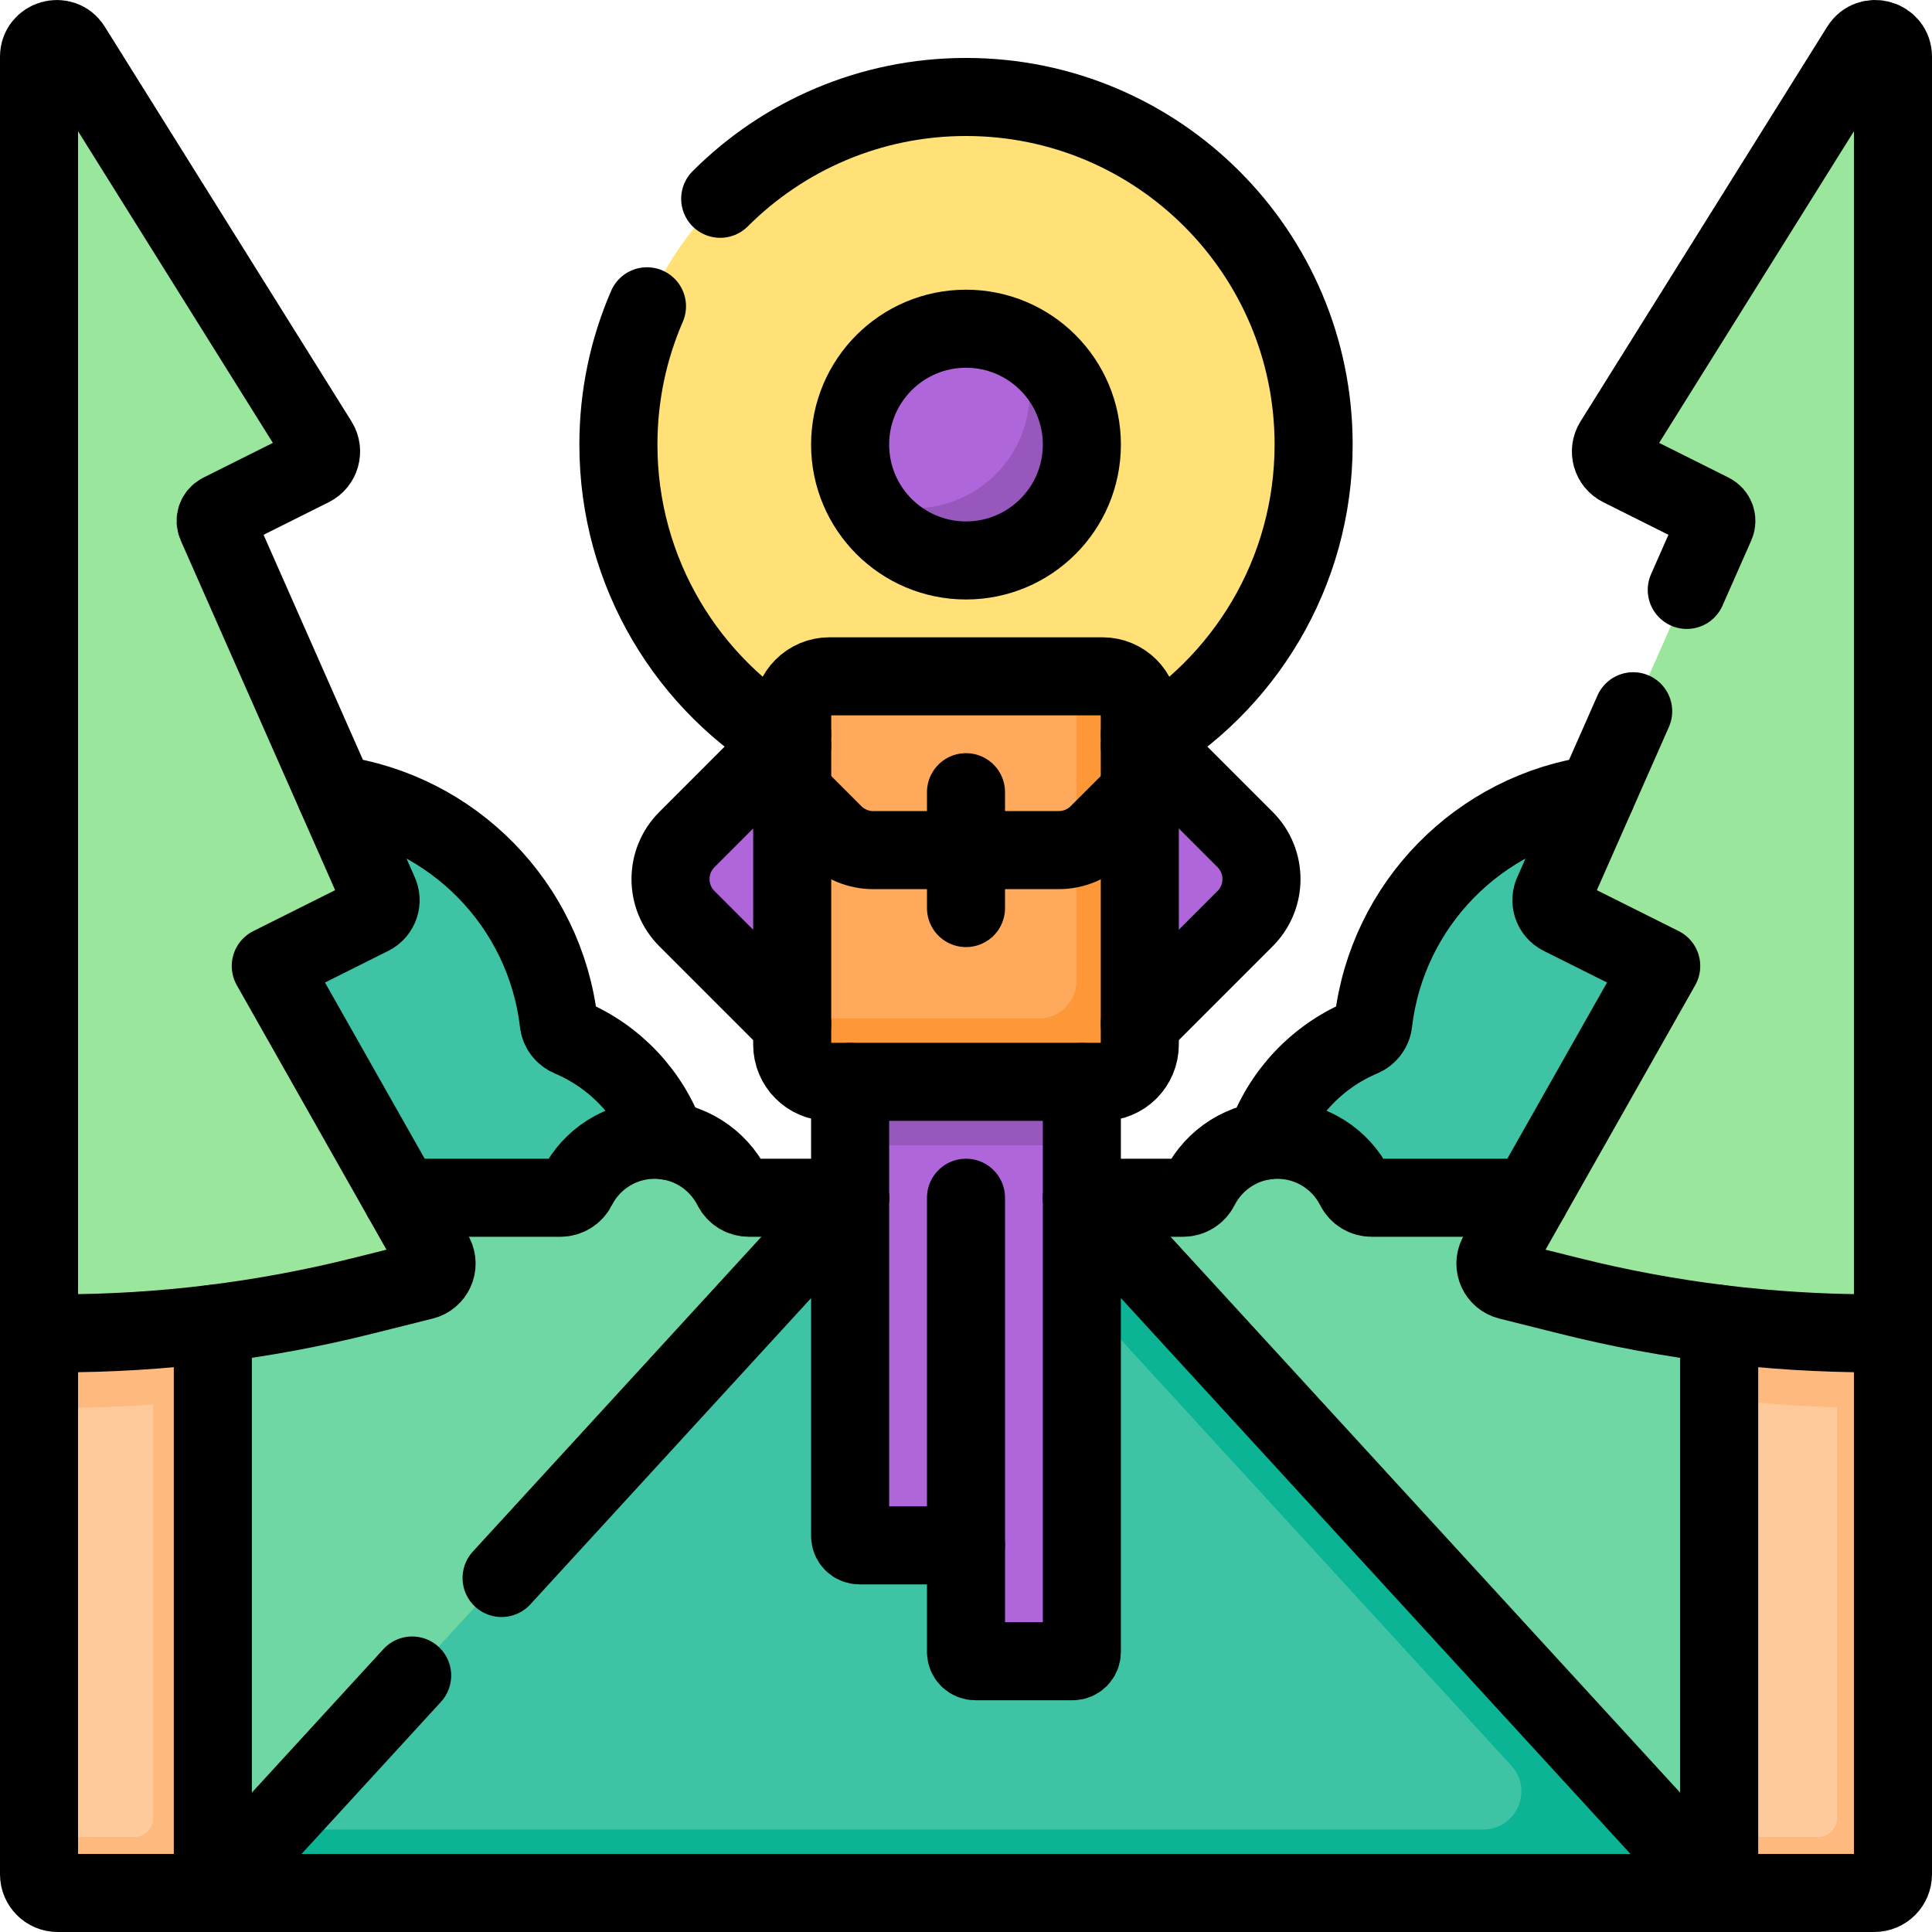
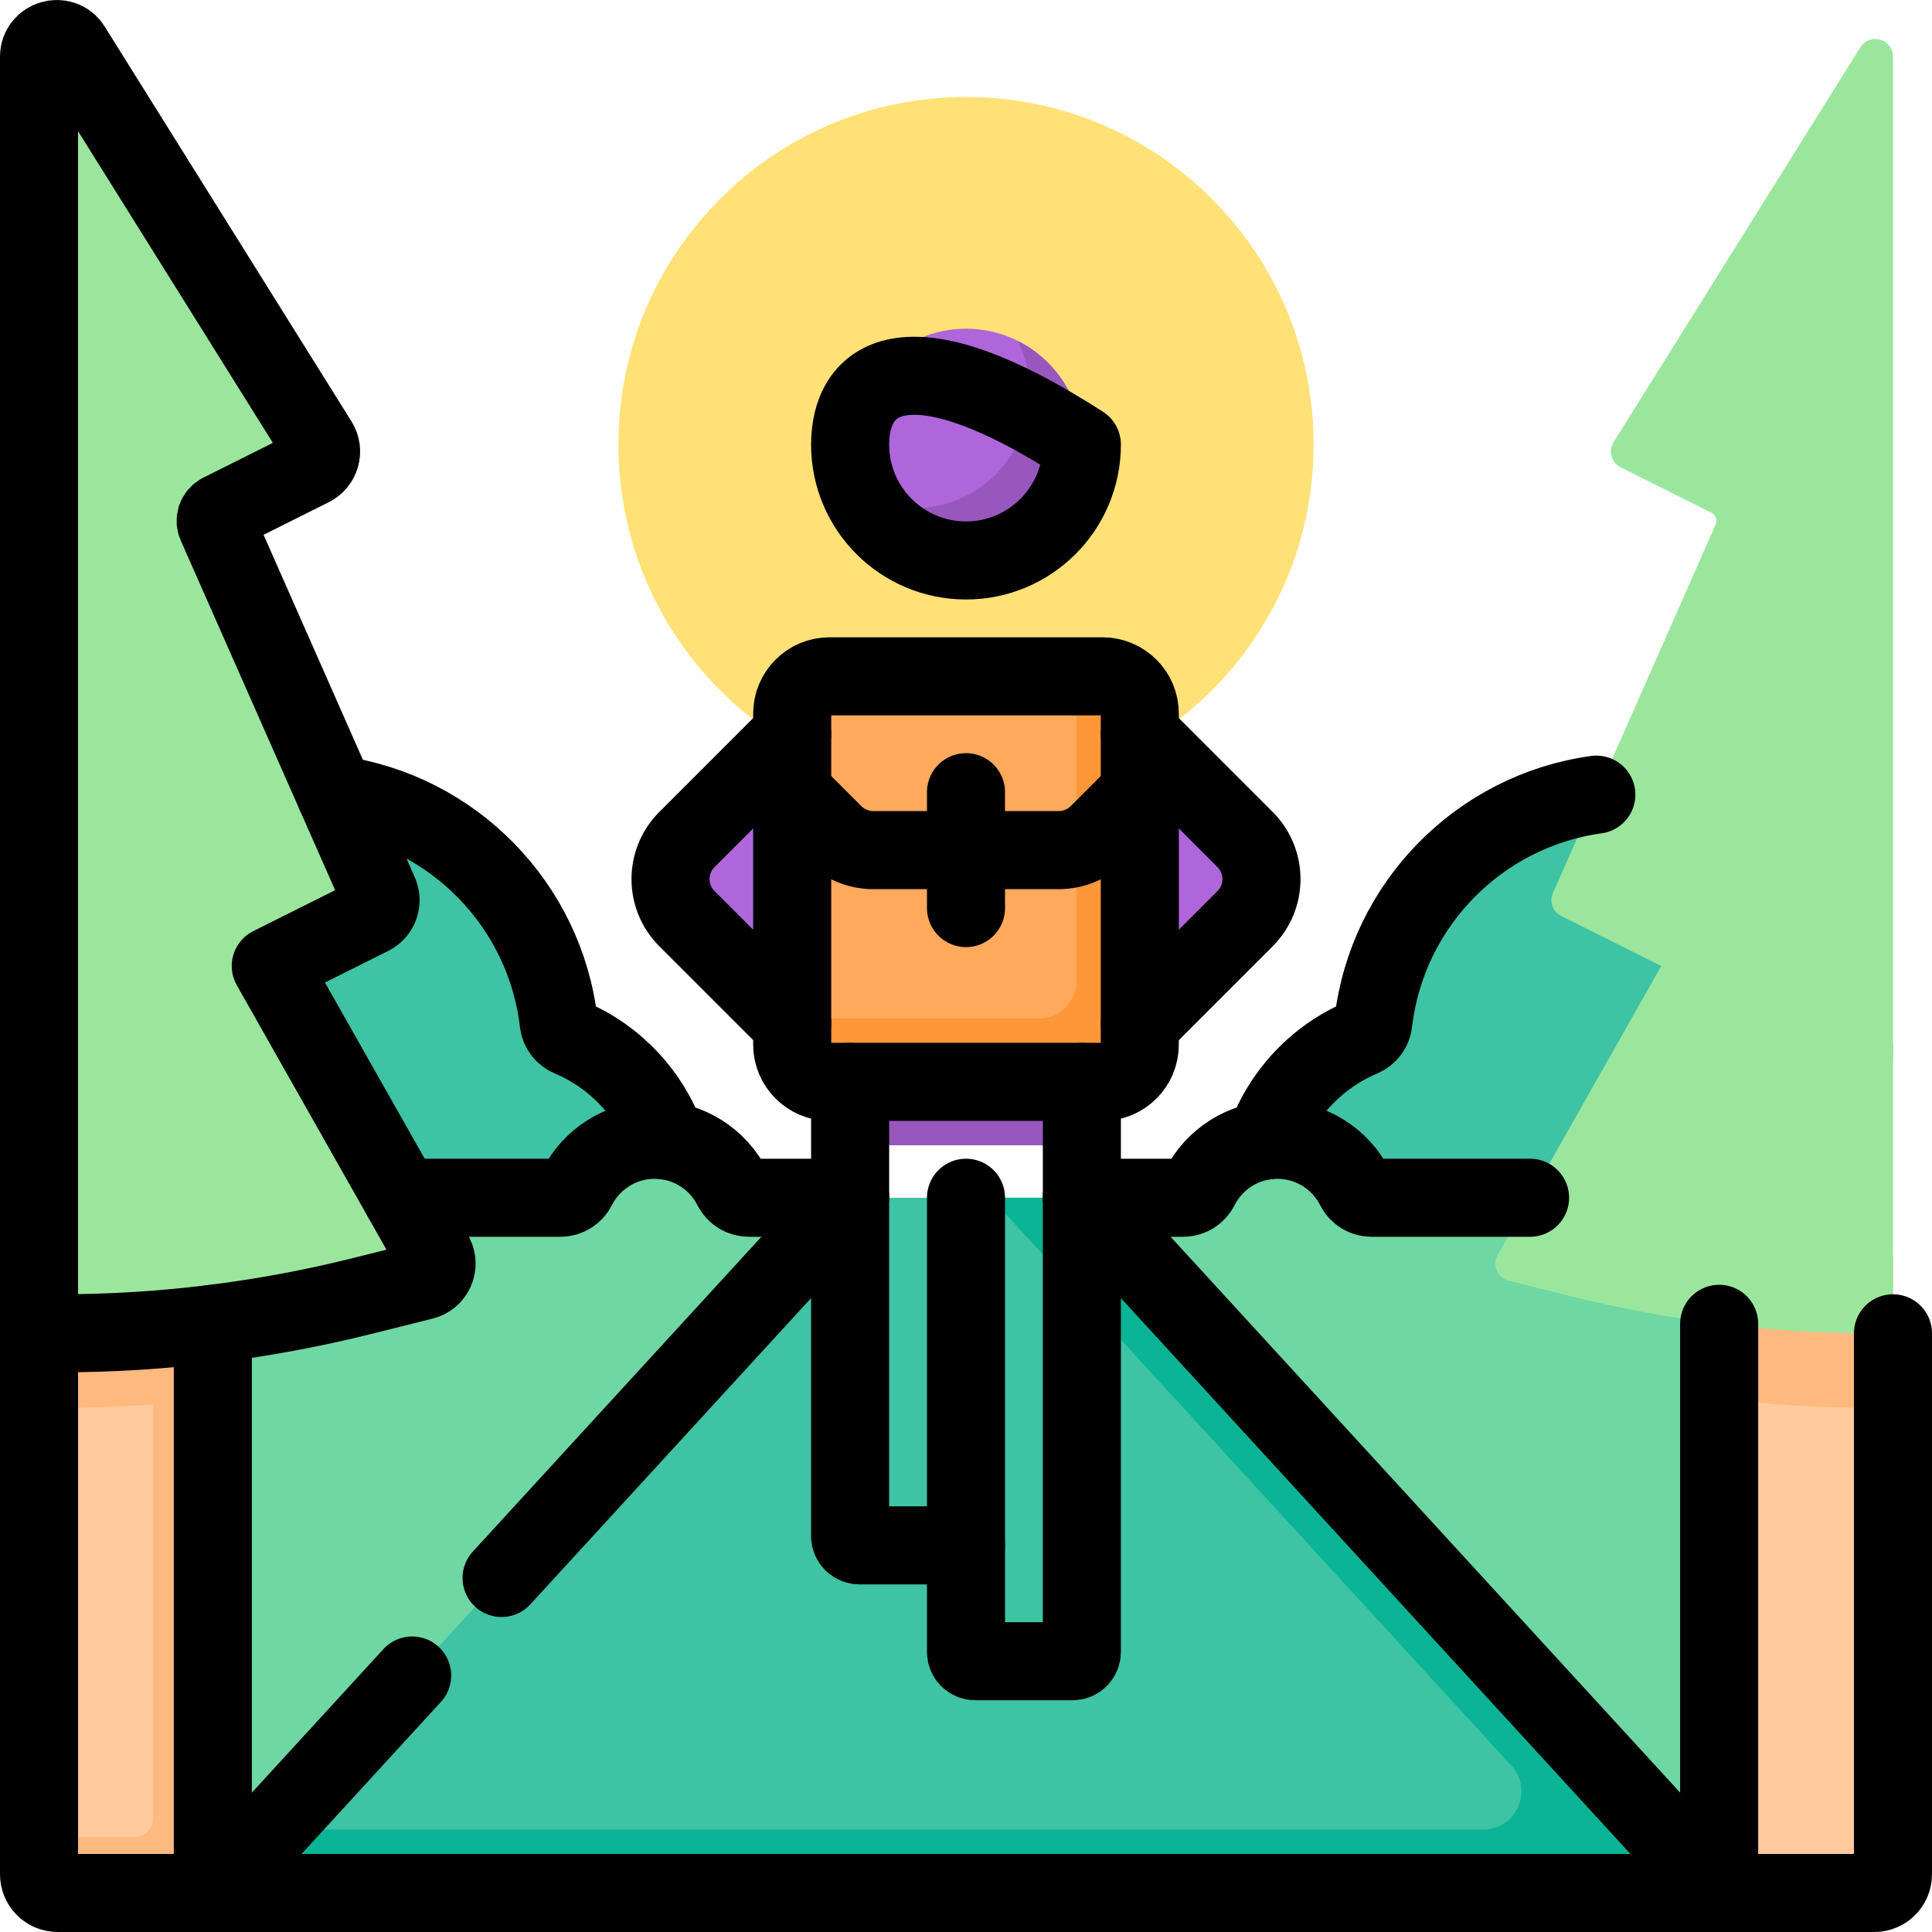
<svg xmlns="http://www.w3.org/2000/svg" width="99" height="99" viewBox="0 0 99 99" fill="none">
  <path d="M49.5 40.594C59.338 40.594 67.313 32.619 67.313 22.781C67.313 12.944 59.338 4.969 49.5 4.969C39.663 4.969 31.688 12.944 31.688 22.781C31.688 32.619 39.663 40.594 49.5 40.594Z" fill="#FFE177" />
  <path d="M84.134 40.603C77.061 40.348 71.159 45.594 70.371 52.399C70.331 52.741 70.108 53.032 69.79 53.166C66.537 54.539 64.269 57.789 64.346 61.56C64.44 66.22 68.187 70.065 72.843 70.272C75.848 70.406 78.544 69.049 80.252 66.879C81.334 67.162 82.47 67.312 83.641 67.312C91.126 67.312 97.173 61.156 96.996 53.631C96.831 46.61 91.153 40.855 84.134 40.603Z" fill="#3EC3A4" />
  <path d="M97 61.375H70.281C69.921 61.375 69.593 61.172 69.43 60.85C68.695 59.4 67.191 58.406 65.455 58.406C63.718 58.406 62.214 59.4 61.48 60.85C61.317 61.172 60.988 61.375 60.628 61.375H55.438L70.281 82.156L88.094 97L97 61.375Z" fill="#6FD7A3" />
  <path d="M14.866 40.603C21.939 40.348 27.841 45.594 28.629 52.399C28.669 52.741 28.892 53.032 29.209 53.166C32.463 54.539 34.731 57.789 34.654 61.56C34.56 66.22 30.813 70.065 26.157 70.272C23.151 70.406 20.456 69.049 18.748 66.879C17.666 67.162 16.53 67.312 15.359 67.312C7.874 67.312 1.827 61.156 2.004 53.631C2.169 46.61 7.847 40.855 14.866 40.603Z" fill="#3EC3A4" />
  <path d="M2 61.375H28.719C29.079 61.375 29.407 61.172 29.57 60.85C30.305 59.4 31.809 58.406 33.545 58.406C35.282 58.406 36.786 59.4 37.52 60.85C37.683 61.172 38.012 61.375 38.372 61.375H43.562L28.719 82.156L10.906 97L2 61.375Z" fill="#6FD7A3" />
  <path d="M43.562 61.375L10.906 97H88.094L55.437 61.375H43.562Z" fill="#3EC3A4" />
  <path d="M55.437 61.375H50.77L77.441 90.47C78.592 91.726 77.701 93.75 75.998 93.75H13.885L10.906 97H88.094L55.437 61.375Z" fill="#0BB494" />
  <path d="M88.094 97H96.044C96.572 97 97 96.572 97 96.044V64.344H88.094V97Z" fill="#FECA9C" />
-   <path d="M94.133 64.344V93.177C94.133 93.705 93.705 94.133 93.177 94.133H88.094V97H96.044C96.572 97 97 96.572 97 96.044V64.344H94.133Z" fill="#FDB97E" />
  <path d="M88.094 71.658C90.708 71.982 93.343 72.145 95.983 72.145H97V64.344H88.094V71.658Z" fill="#FDB97E" />
  <path d="M10.906 97H2.956C2.428 97 2 96.572 2 96.044V64.344H10.906V97Z" fill="#FECA9C" />
  <path d="M7.848 64.344V93.177C7.848 93.705 7.42 94.133 6.892 94.133H2V96.044C2 96.572 2.428 97 2.956 97H10.906V64.344H7.848Z" fill="#FDB97E" />
  <path d="M10.906 71.658C8.292 71.982 5.657 72.145 3.017 72.145H2V64.344H10.906V71.658Z" fill="#FDB97E" />
  <path d="M3.673 2.427L16.316 22.655C16.599 23.108 16.43 23.706 15.953 23.945L11.313 26.265C11.085 26.379 10.987 26.652 11.09 26.885L19.407 45.721C19.631 46.169 19.45 46.713 19.002 46.936L13.875 49.5L22.276 64.344C22.535 64.862 22.248 65.487 21.686 65.627L18.56 66.409C13.476 67.68 8.257 68.322 3.017 68.322H2V2.907C2 1.998 3.191 1.656 3.673 2.427Z" fill="#9BE69D" />
  <path d="M95.327 2.427L82.684 22.655C82.401 23.108 82.57 23.706 83.047 23.945L87.687 26.265C87.915 26.379 88.013 26.652 87.91 26.885L79.593 45.721C79.37 46.168 79.551 46.712 79.998 46.936L85.125 49.5L76.724 64.344C76.465 64.862 76.752 65.487 77.314 65.627L80.441 66.409C85.524 67.68 90.744 68.322 95.983 68.322H97V2.907C97 1.997 95.809 1.656 95.327 2.427Z" fill="#9BE69D" />
  <path d="M3.673 2.427L16.316 22.655C16.599 23.108 16.43 23.706 15.953 23.945L11.313 26.265C11.085 26.379 10.987 26.652 11.09 26.885L19.407 45.721C19.631 46.169 19.45 46.713 19.002 46.936L13.875 49.5L22.276 64.344C22.535 64.862 22.248 65.487 21.686 65.627L18.56 66.409C13.476 67.68 8.257 68.322 3.017 68.322H2V2.907C2 1.998 3.191 1.656 3.673 2.427Z" fill="#9BE69D" />
  <path d="M58.406 37.625L63.801 43.02C64.921 44.139 64.921 45.955 63.801 47.074L58.406 52.469L55.438 43.563L58.406 37.625Z" fill="#AF66DA" />
  <path d="M40.594 37.625L35.199 43.02C34.079 44.139 34.079 45.955 35.199 47.074L40.594 52.469L43.562 43.563L40.594 37.625Z" fill="#AF66DA" />
  <path d="M49.5 28.719C52.779 28.719 55.437 26.061 55.437 22.781C55.437 19.502 52.779 16.844 49.5 16.844C46.221 16.844 43.562 19.502 43.562 22.781C43.562 26.061 46.221 28.719 49.5 28.719Z" fill="#AF66DA" />
  <path d="M52.142 17.463C52.539 18.259 52.761 19.156 52.761 20.105C52.761 23.384 50.103 26.043 46.824 26.043C45.875 26.043 44.977 25.82 44.182 25.424C45.154 27.377 47.17 28.719 49.5 28.719C52.779 28.719 55.438 26.061 55.438 22.781C55.438 20.451 54.096 18.435 52.142 17.463Z" fill="#9857BD" />
-   <path d="M43.562 55.437V78.71C43.562 78.974 43.776 79.187 44.04 79.187H49.5V84.647C49.5 84.911 49.714 85.125 49.978 85.125H54.959C55.223 85.125 55.437 84.911 55.437 84.647V55.437L49.5 52.469L43.562 55.437Z" fill="#AF66DA" />
  <path d="M49.5 52.469L43.562 55.437V58.687H55.437V55.437L49.5 52.469Z" fill="#9857BD" />
  <path d="M56.495 55.437H42.505C41.45 55.437 40.594 54.581 40.594 53.526V36.568C40.594 35.512 41.45 34.656 42.505 34.656H56.495C57.55 34.656 58.406 35.512 58.406 36.568V53.526C58.406 54.581 57.55 55.437 56.495 55.437Z" fill="#FEA95C" />
  <path d="M56.495 34.656H55.157V50.277C55.157 51.332 54.301 52.188 53.245 52.188H40.594V53.526C40.594 54.582 41.45 55.438 42.505 55.438H56.495C57.55 55.438 58.406 54.582 58.406 53.526V36.568C58.406 35.512 57.55 34.656 56.495 34.656Z" fill="#FE9738" />
  <path d="M3.673 2.427L16.316 22.655C16.599 23.108 16.43 23.706 15.953 23.945L11.313 26.265C11.085 26.379 10.987 26.652 11.09 26.885L19.407 45.721C19.631 46.169 19.45 46.713 19.002 46.936L13.875 49.5L22.276 64.344C22.535 64.862 22.248 65.487 21.686 65.627L18.56 66.409C13.476 67.68 8.257 68.322 3.017 68.322H2V2.907C2 1.998 3.191 1.656 3.673 2.427Z" stroke="black" stroke-width="4" stroke-miterlimit="10" stroke-linecap="round" stroke-linejoin="round" />
-   <path d="M83.688 36.446L79.593 45.721C79.369 46.169 79.55 46.712 79.998 46.936L85.125 49.5L76.724 64.344C76.465 64.862 76.752 65.487 77.314 65.627L80.441 66.409C85.524 67.68 90.744 68.322 95.983 68.322H97V2.907C97 1.997 95.809 1.656 95.327 2.427L82.685 22.655C82.402 23.108 82.57 23.706 83.048 23.945L87.687 26.265C87.915 26.379 88.013 26.652 87.91 26.885L86.434 30.228" stroke="black" stroke-width="4" stroke-miterlimit="10" stroke-linecap="round" stroke-linejoin="round" />
  <path d="M58.406 37.625L63.801 43.02C64.921 44.139 64.921 45.955 63.801 47.074L58.406 52.469" stroke="black" stroke-width="4" stroke-miterlimit="10" stroke-linecap="round" stroke-linejoin="round" />
  <path d="M40.594 37.625L35.199 43.02C34.079 44.139 34.079 45.955 35.199 47.074L40.594 52.469" stroke="black" stroke-width="4" stroke-miterlimit="10" stroke-linecap="round" stroke-linejoin="round" />
-   <path d="M49.5 28.719C52.779 28.719 55.437 26.061 55.437 22.781C55.437 19.502 52.779 16.844 49.5 16.844C46.221 16.844 43.562 19.502 43.562 22.781C43.562 26.061 46.221 28.719 49.5 28.719Z" stroke="black" stroke-width="4" stroke-miterlimit="10" stroke-linecap="round" stroke-linejoin="round" />
+   <path d="M49.5 28.719C52.779 28.719 55.437 26.061 55.437 22.781C46.221 16.844 43.562 19.502 43.562 22.781C43.562 26.061 46.221 28.719 49.5 28.719Z" stroke="black" stroke-width="4" stroke-miterlimit="10" stroke-linecap="round" stroke-linejoin="round" />
  <path d="M43.562 55.438V78.71C43.562 78.974 43.776 79.188 44.04 79.188H49.5V84.647C49.5 84.911 49.714 85.125 49.978 85.125H54.959C55.223 85.125 55.437 84.911 55.437 84.647V55.438" stroke="black" stroke-width="4" stroke-miterlimit="10" stroke-linecap="round" stroke-linejoin="round" />
  <path d="M49.5 79.187V61.375" stroke="black" stroke-width="4" stroke-miterlimit="10" stroke-linecap="round" stroke-linejoin="round" />
  <path d="M21.12 85.857L10.906 97H88.094L55.437 61.375" stroke="black" stroke-width="4" stroke-miterlimit="10" stroke-linecap="round" stroke-linejoin="round" />
  <path d="M43.562 61.375L25.702 80.859" stroke="black" stroke-width="4" stroke-miterlimit="10" stroke-linecap="round" stroke-linejoin="round" />
  <path d="M78.404 61.375H70.281C69.921 61.375 69.593 61.172 69.43 60.85C68.695 59.4 67.191 58.406 65.455 58.406C63.718 58.406 62.214 59.4 61.48 60.85C61.317 61.172 60.988 61.375 60.628 61.375H55.438" stroke="black" stroke-width="4" stroke-miterlimit="10" stroke-linecap="round" stroke-linejoin="round" />
  <path d="M56.495 55.437H42.505C41.45 55.437 40.594 54.581 40.594 53.526V36.568C40.594 35.512 41.45 34.656 42.505 34.656H56.495C57.55 34.656 58.406 35.512 58.406 36.568V53.526C58.406 54.581 57.55 55.437 56.495 55.437Z" stroke="black" stroke-width="4" stroke-miterlimit="10" stroke-linecap="round" stroke-linejoin="round" />
  <path d="M40.594 40.594L42.723 42.723C43.26 43.26 43.99 43.562 44.75 43.562H54.25C55.01 43.562 55.74 43.26 56.278 42.723L58.407 40.594" stroke="black" stroke-width="4" stroke-miterlimit="10" stroke-linecap="round" stroke-linejoin="round" />
  <path d="M49.5 40.594V46.531" stroke="black" stroke-width="4" stroke-miterlimit="10" stroke-linecap="round" stroke-linejoin="round" />
  <path d="M81.8 40.719C75.799 41.546 71.07 46.358 70.37 52.399C70.331 52.741 70.107 53.032 69.79 53.166C67.478 54.141 65.664 56.065 64.835 58.449" stroke="black" stroke-width="4" stroke-miterlimit="10" stroke-linecap="round" stroke-linejoin="round" />
  <path d="M20.597 61.375H28.719C29.08 61.375 29.408 61.172 29.571 60.85C30.305 59.4 31.809 58.406 33.546 58.406C35.282 58.406 36.787 59.4 37.521 60.85C37.684 61.172 38.012 61.375 38.373 61.375H43.563" stroke="black" stroke-width="4" stroke-miterlimit="10" stroke-linecap="round" stroke-linejoin="round" />
  <path d="M17.199 40.719C23.2 41.546 27.93 46.358 28.63 52.399C28.669 52.741 28.892 53.032 29.21 53.166C31.522 54.141 33.336 56.065 34.165 58.449" stroke="black" stroke-width="4" stroke-miterlimit="10" stroke-linecap="round" stroke-linejoin="round" />
  <path d="M88.094 67.835V97H96.044C96.572 97 97 96.572 97 96.044V68.322" stroke="black" stroke-width="4" stroke-miterlimit="10" stroke-linecap="round" stroke-linejoin="round" />
  <path d="M10.906 67.835V97H2.956C2.428 97 2 96.572 2 96.044V68.322" stroke="black" stroke-width="4" stroke-miterlimit="10" stroke-linecap="round" stroke-linejoin="round" />
-   <path d="M33.153 15.695C32.21 17.867 31.688 20.263 31.688 22.781C31.688 29.374 35.27 35.131 40.594 38.211" stroke="black" stroke-width="4" stroke-miterlimit="10" stroke-linecap="round" stroke-linejoin="round" />
-   <path d="M58.407 38.211C63.731 35.131 67.313 29.374 67.313 22.781C67.313 12.944 59.338 4.969 49.501 4.969C44.582 4.969 40.129 6.962 36.905 10.186" stroke="black" stroke-width="4" stroke-miterlimit="10" stroke-linecap="round" stroke-linejoin="round" />
</svg>